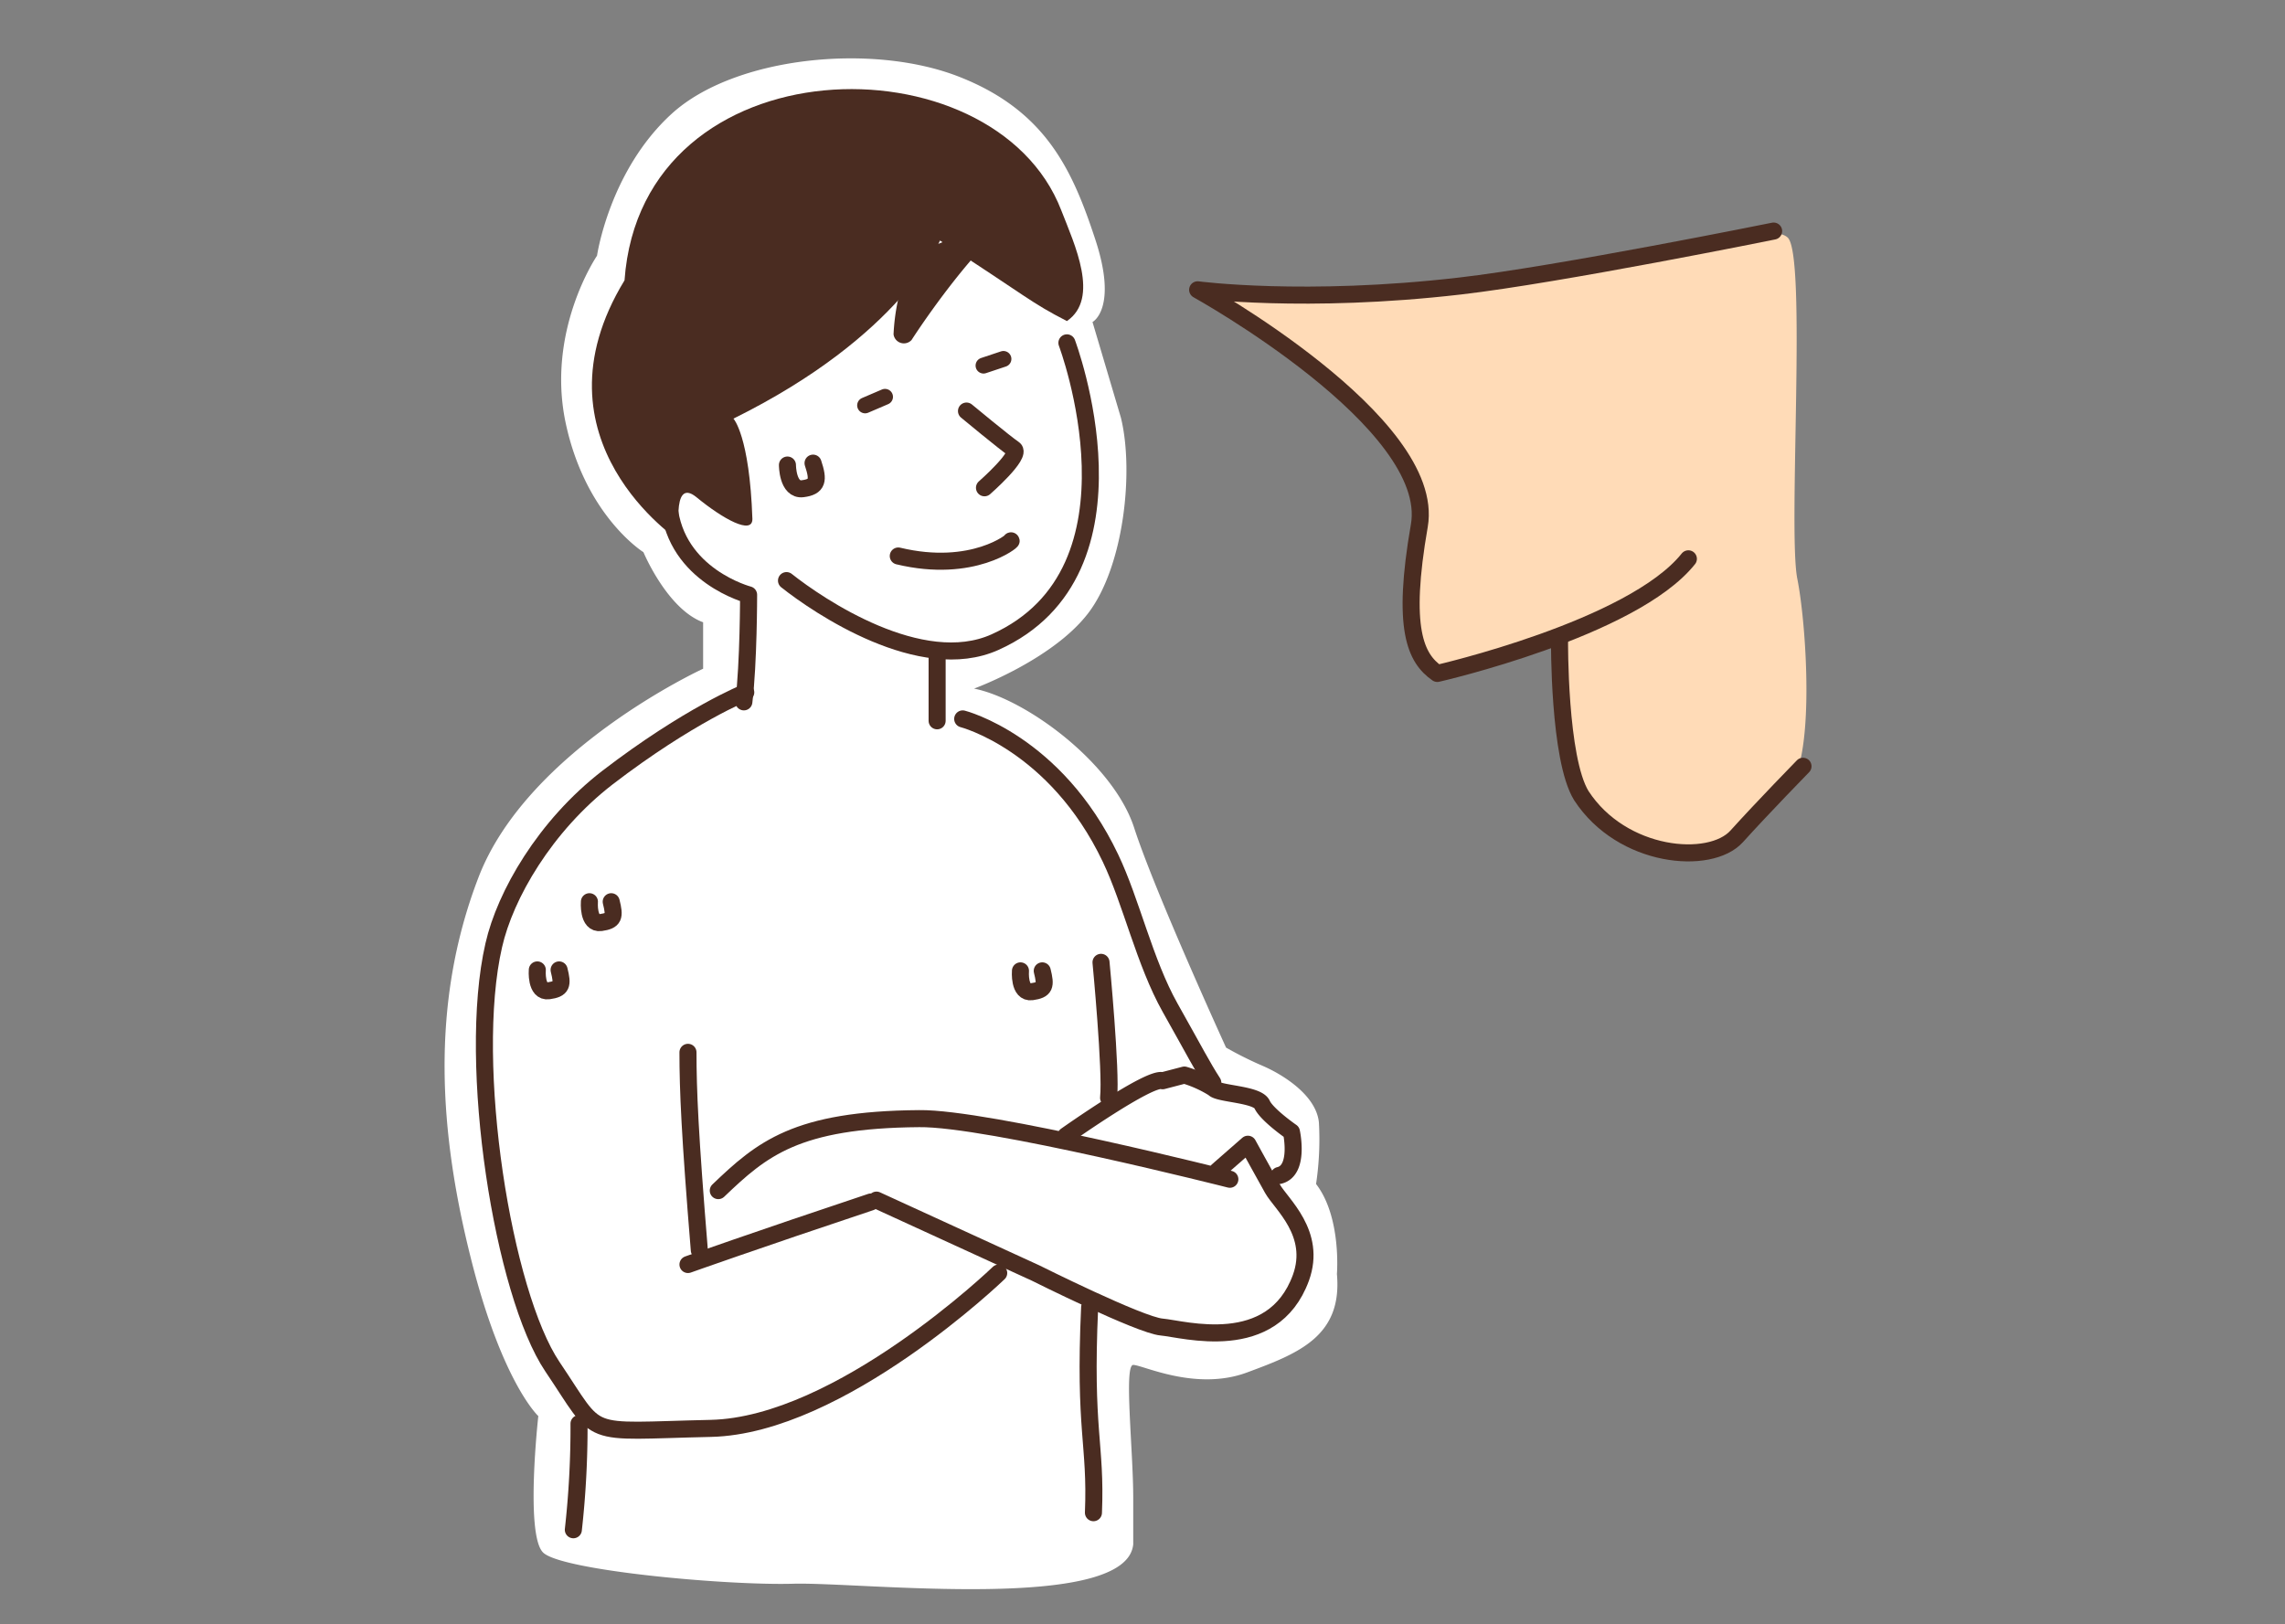
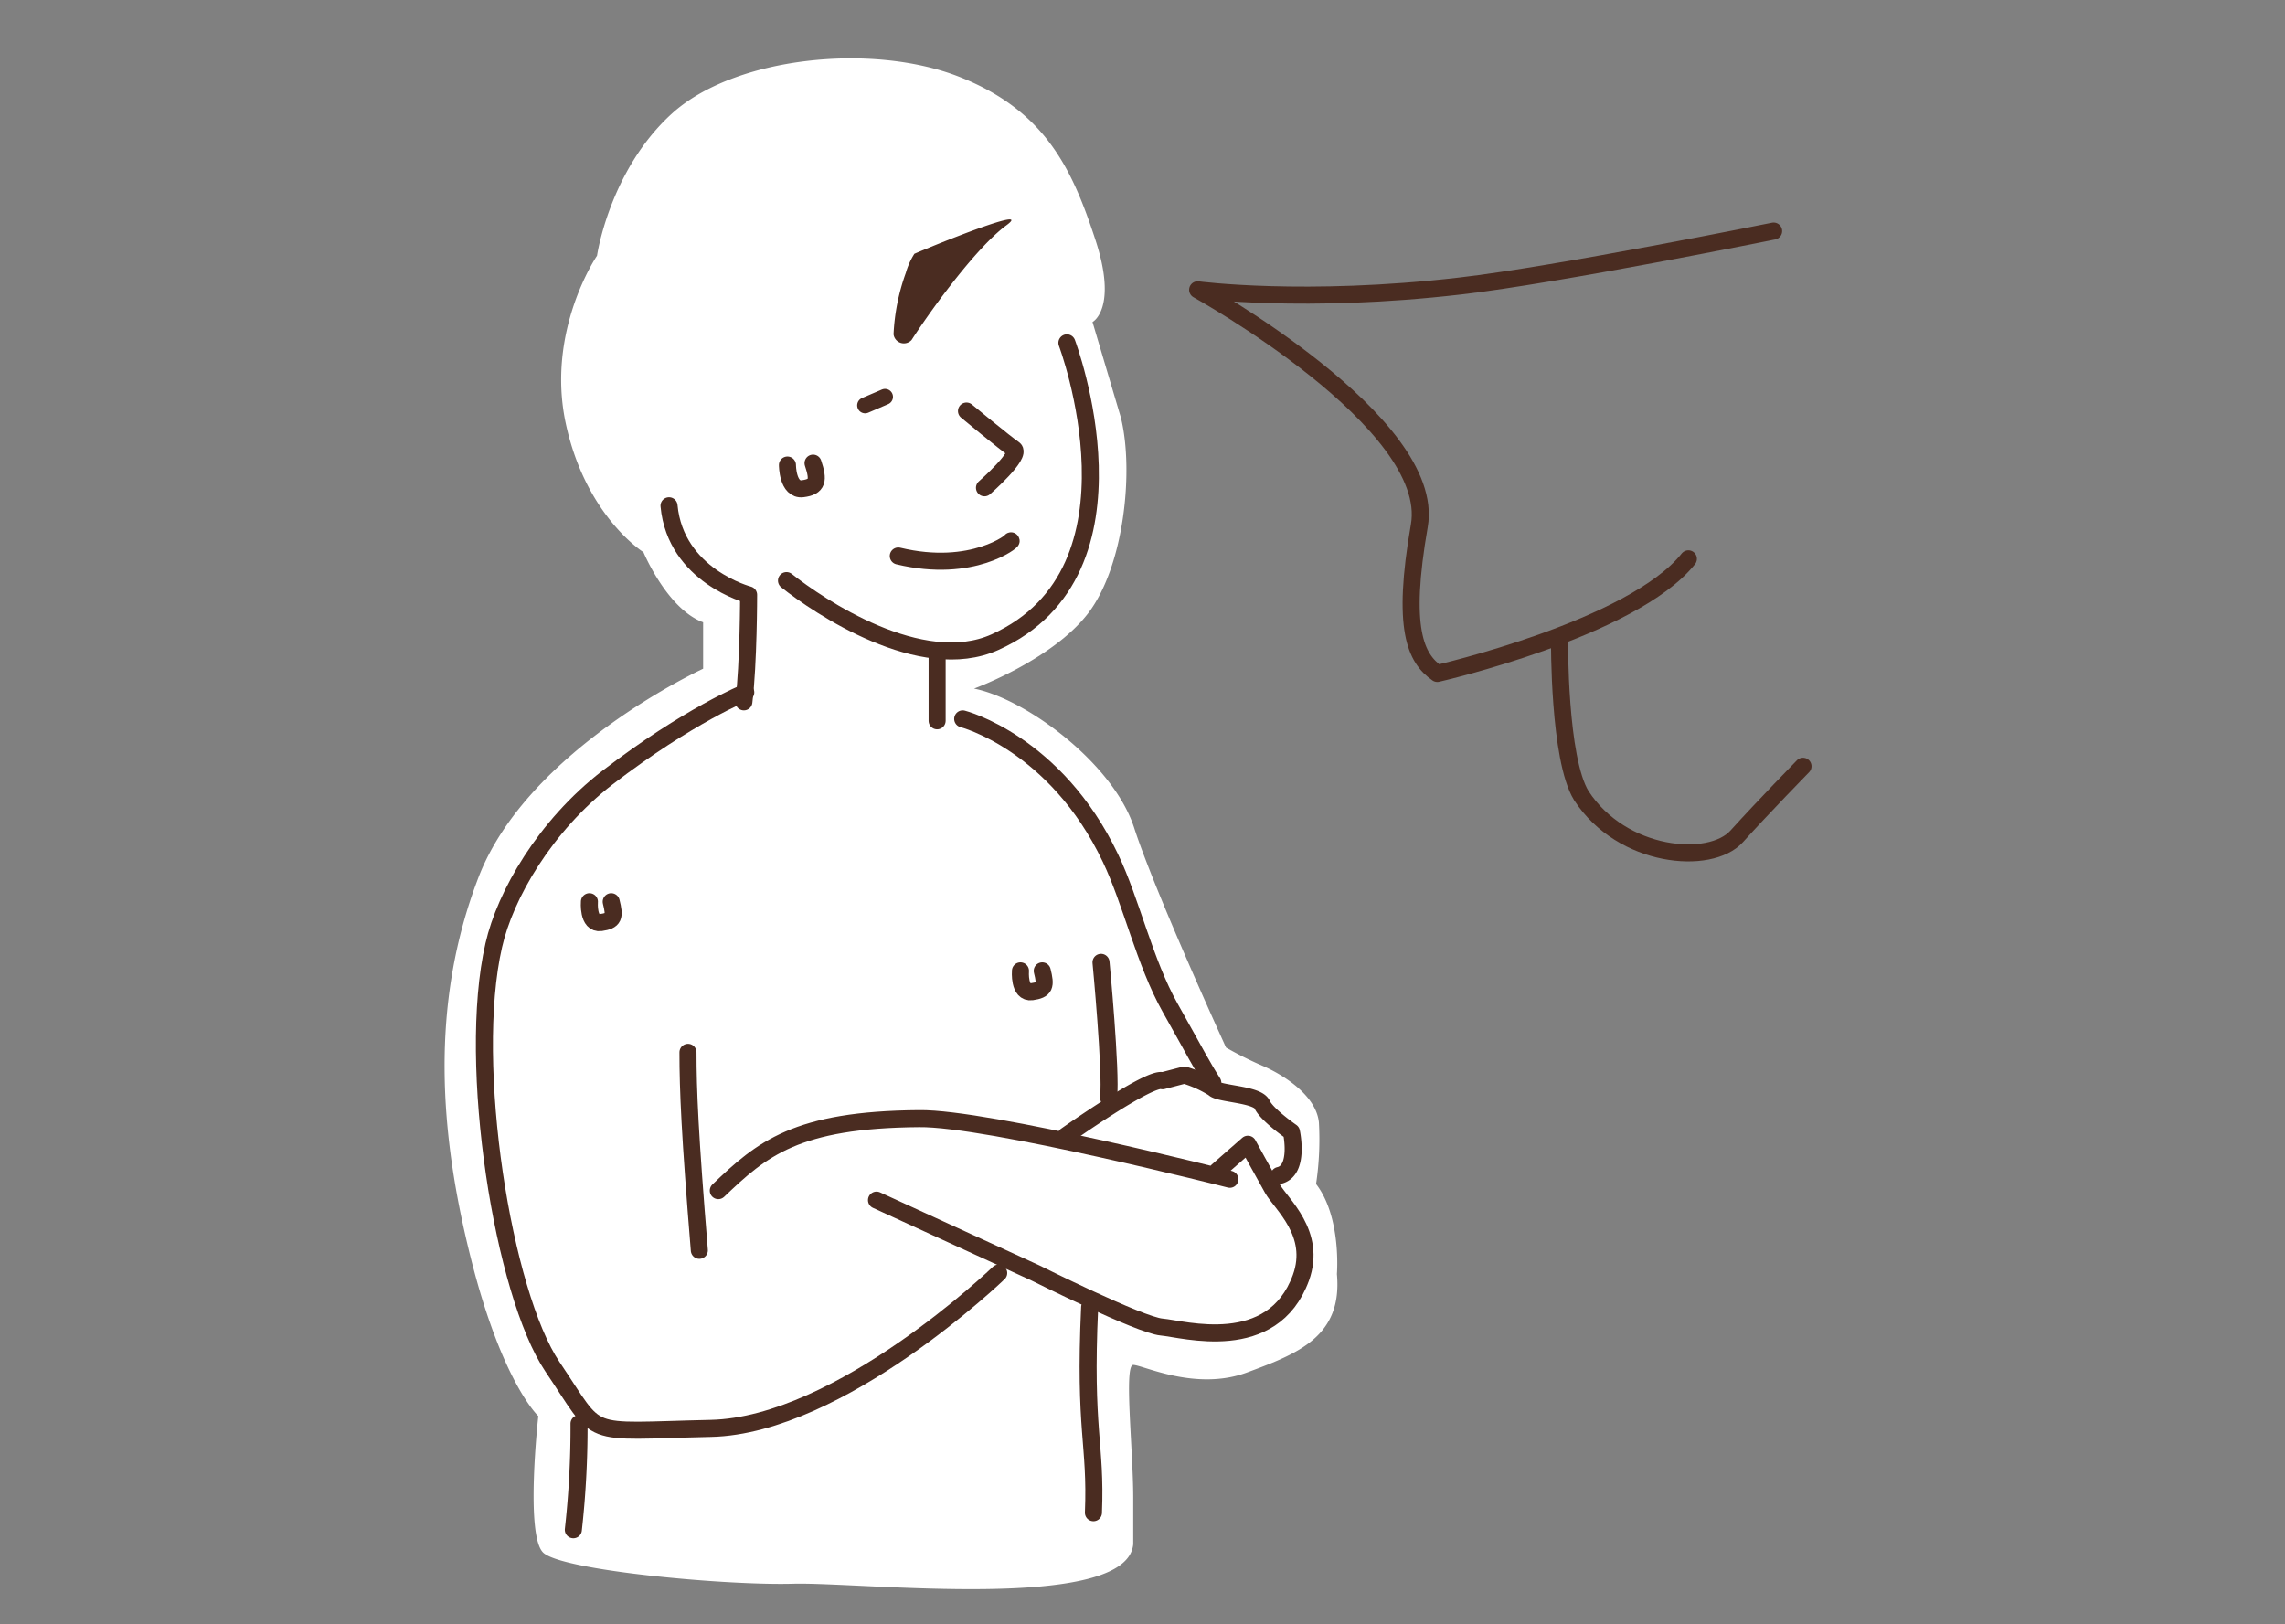
<svg xmlns="http://www.w3.org/2000/svg" width="346" height="246" viewBox="0 0 346 246">
  <rect x="0" y="0" width="346" height="246" fill="#808080" stroke="none" />
  <defs>
    <clipPath id="clip-path">
      <rect id="長方形_5128" data-name="長方形 5128" width="222.347" height="242.444" fill="none" />
    </clipPath>
  </defs>
  <g id="グループ_55031" data-name="グループ 55031" transform="translate(-510 -1436.022)">
    <rect id="長方形_13334" data-name="長方形 13334" width="346" height="246" transform="translate(510 1436.022)" fill="none" />
    <g id="アートワーク_90" data-name="アートワーク 90" transform="translate(683.173 1559.244)">
      <g id="グループ_30960" data-name="グループ 30960" transform="translate(-111.173 -121.222)" clip-path="url(#clip-path)">
        <path id="パス_114444" data-name="パス 114444" d="M107.983,229.887v-7.172c0-7.172-1.434-20.083,0-20.083s9.468,4.017,17.214,1.148,14.488-5.451,13.628-14.919c0,0,.717-8.607-3.156-13.628a45.617,45.617,0,0,0,.43-9.324c-.43-4.3-5.881-7.459-8.607-8.607a55.891,55.891,0,0,1-5.451-2.726s-10.759-23.526-13.915-33.28-16.353-19.509-24.243-21.087c0,0,11.763-4.3,17.214-11.332s7.029-21.517,5.021-29.694l-4.3-14.488s3.873-2.008.43-12.48S94.785,12.7,81.588,7.54s-34-3.012-43.465,5.595S26.79,34.652,26.79,34.652s-7.746,11.333-4.734,25.391S33.819,79.552,33.819,79.552s3.586,8.607,9.037,10.615V97.2s-26.538,12.193-34,31.559-5.881,39.018-1.148,57.81S17.9,210.377,17.9,210.377s-2.008,17.931.717,20.657,27.686,5.021,37.871,4.734,50.638,4.447,51.5-6.025" transform="translate(1.613 2.071)" fill="#fff" />
-         <path id="パス_114445" data-name="パス 114445" d="M84.6,31.824s21.374,3.586,42.891-.717,41.6-10.041,44.469-7.172,0,44.469,1.434,51.642,2.726,27.686-1.434,31.7-11.046,12.48-20.513,8.32-13.771-7.746-13.771-24.53c0,0,3.012-8.464-4.3-5.451a93.962,93.962,0,0,1-14.345,4.447s-5.738-1.578-4.447-10.185,4.3-14.488,0-21.517C105.687,43.873,84.6,31.824,84.6,31.824" transform="translate(36.758 10.064)" fill="#ffdbb7" />
        <path id="パス_114446" data-name="パス 114446" d="M71.87,136.6c-.861,18.792,1,20.657.574,31.129" transform="translate(31.127 59.352)" fill="none" stroke="#4a2c21" stroke-linecap="round" stroke-linejoin="round" stroke-width="2.582" />
        <path id="パス_114447" data-name="パス 114447" d="M58.4,74.5s14.058,3.586,22.378,21.087c3.156,6.6,5.164,15.779,9.037,22.665s4.877,8.894,6.455,11.333" transform="translate(25.374 32.37)" fill="none" stroke="#4a2c21" stroke-linecap="round" stroke-linejoin="round" stroke-width="2.582" />
        <path id="パス_114448" data-name="パス 114448" d="M18.161,148.9a140.009,140.009,0,0,1-.861,16.066" transform="translate(7.517 64.696)" fill="none" stroke="#4a2c21" stroke-linecap="round" stroke-linejoin="round" stroke-width="2.582" />
        <path id="パス_114449" data-name="パス 114449" d="M69.3,121.281s12.767-9.037,14.632-8.32l3.3-.861a17.787,17.787,0,0,1,4.447,2.008c.717.861,6.6.861,7.316,2.439s4.447,4.16,4.447,4.16,1.291,5.881-1.865,6.6" transform="translate(30.11 48.707)" fill="none" stroke="#4a2c21" stroke-linecap="round" stroke-linejoin="round" stroke-width="2.582" />
        <path id="パス_114450" data-name="パス 114450" d="M49.3,127.864l24.1,11.046s15.779,7.89,19.079,8.177,16.784,4.3,21.087-7.459c2.439-6.742-3.012-11.189-4.3-13.484s-3.73-6.742-3.73-6.742l-4.59,4.017" transform="translate(21.421 51.879)" fill="none" stroke="#4a2c21" stroke-linecap="round" stroke-linejoin="round" stroke-width="2.582" />
        <path id="パス_114451" data-name="パス 114451" d="M85.788,159.634S61.832,182.73,42.18,183.16s-16.5,1.721-23.956-9.324S5.17,128.076,9.33,110c1.721-7.6,7.746-18.075,17.214-25.391C38.88,75.143,47.487,71.7,47.487,71.7" transform="translate(3.437 31.153)" fill="none" stroke="#4a2c21" stroke-linecap="round" stroke-linejoin="round" stroke-width="2.582" />
-         <path id="パス_114452" data-name="パス 114452" d="M29.4,134.968s10.472-3.73,27.686-9.468" transform="translate(12.774 54.529)" fill="none" stroke="#4a2c21" stroke-linecap="round" stroke-linejoin="round" stroke-width="2.582" />
        <path id="パス_114453" data-name="パス 114453" d="M110.063,125.881S73.34,116.557,63.011,116.7c-18.648.143-23.813,4.59-30.411,10.9" transform="translate(14.165 50.705)" fill="none" stroke="#4a2c21" stroke-linecap="round" stroke-linejoin="round" stroke-width="2.582" />
        <path id="パス_114454" data-name="パス 114454" d="M29.4,109.7c0,5.738.287,12.48,1.721,29.981" transform="translate(12.774 47.664)" fill="none" stroke="#4a2c21" stroke-linecap="round" stroke-linejoin="round" stroke-width="2.582" />
        <path id="パス_114455" data-name="パス 114455" d="M19,93.8s-.287,3.443,1.721,3.156S22.877,96.1,22.3,93.8" transform="translate(8.251 40.756)" fill="none" stroke="#4a2c21" stroke-linecap="round" stroke-linejoin="round" stroke-width="2.582" />
        <path id="パス_114456" data-name="パス 114456" d="M64.5,101.1s-.287,3.443,1.721,3.156,2.152-.861,1.578-3.156" transform="translate(28.021 43.927)" fill="none" stroke="#4a2c21" stroke-linecap="round" stroke-linejoin="round" stroke-width="2.582" />
        <path id="パス_114457" data-name="パス 114457" d="M39.9,47.787s0,3.873,2.3,3.586,2.439-1.291,1.578-3.873" transform="translate(17.336 20.638)" fill="none" stroke="#4a2c21" stroke-linecap="round" stroke-linejoin="round" stroke-width="2.582" />
-         <path id="パス_114458" data-name="パス 114458" d="M13.5,101s-.287,3.443,1.721,3.156S17.377,103.3,16.8,101" transform="translate(5.861 43.884)" fill="none" stroke="#4a2c21" stroke-linecap="round" stroke-linejoin="round" stroke-width="2.582" />
        <path id="パス_114459" data-name="パス 114459" d="M170.417,23s-32.563,6.6-47.482,8.32c-23.526,2.726-39.735.574-39.735.574s36.293,20.083,33.567,35.719-.574,20.083,2.726,22.378c0,0,29.551-6.742,38.014-17.357" transform="translate(36.15 9.993)" fill="none" stroke="#4a2c21" stroke-linecap="round" stroke-linejoin="round" stroke-width="2.582" />
        <path id="パス_114460" data-name="パス 114460" d="M121.4,66.2s-.143,17.931,3.3,23.526c6.168,9.468,19.509,10.615,23.526,6.168s10.041-10.615,10.041-10.615" transform="translate(52.747 28.764)" fill="none" stroke="#4a2c21" stroke-linecap="round" stroke-linejoin="round" stroke-width="2.582" />
-         <path id="パス_114461" data-name="パス 114461" d="M32.516,76.42S9.42,61.215,24.2,36.972C26.778.822,80.141-.038,90.326,26.356c2.008,5.164,5.881,13.341.861,16.784-5.595-2.869-5.881-3.586-19.222-12.193,0,0-5.738,14.345-31.272,26.968,0,0,2.439,2.582,2.869,15.206,0,2.439-4.447,0-8.464-3.3s-2.439,6.6-2.439,6.6" transform="translate(8.368 3.481)" fill="#4a2c21" />
        <path id="パス_114462" data-name="パス 114462" d="M82.261,34.8s13.054,34.571-10.9,45.33C60.17,85.151,44.677,74.679,39.8,70.806" transform="translate(17.293 15.12)" fill="none" stroke="#4a2c21" stroke-linecap="round" stroke-linejoin="round" stroke-width="2.582" />
        <path id="パス_114463" data-name="パス 114463" d="M68.67,55.7c.43-.143-5.738,5.021-17.07,2.3" transform="translate(22.42 24.2)" fill="none" stroke="#4a2c21" stroke-linecap="round" stroke-linejoin="round" stroke-width="2.582" />
        <path id="パス_114464" data-name="パス 114464" d="M58.8,42s5.881,4.877,7.172,5.738-4.447,5.881-4.447,5.881" transform="translate(25.548 18.249)" fill="none" stroke="#4a2c21" stroke-linecap="round" stroke-linejoin="round" stroke-width="2.582" />
        <path id="パス_114465" data-name="パス 114465" d="M27.4,52c1,10.615,12.05,13.484,12.05,13.484s0,10.328-.717,16.21" transform="translate(11.905 22.594)" fill="none" stroke="#4a2c21" stroke-linecap="round" stroke-linejoin="round" stroke-width="2.582" />
        <line id="線_2603" data-name="線 2603" y2="9.611" transform="translate(79.901 97.546)" fill="none" stroke="#4a2c21" stroke-linecap="round" stroke-linejoin="round" stroke-width="2.582" />
        <line id="線_2604" data-name="線 2604" y1="1.291" x2="3.012" transform="translate(68.999 58.097)" fill="none" stroke="#4a2c21" stroke-linecap="round" stroke-linejoin="round" stroke-width="2.41" />
-         <line id="線_2605" data-name="線 2605" y1="1.004" x2="3.012" transform="translate(86.93 52.359)" fill="none" stroke="#4a2c21" stroke-linecap="round" stroke-linejoin="round" stroke-width="2.41" />
        <path id="パス_114466" data-name="パス 114466" d="M73,100.2s1.578,16.5,1.148,20.513" transform="translate(31.718 43.536)" fill="none" stroke="#4a2c21" stroke-linecap="round" stroke-linejoin="round" stroke-width="2.582" />
        <path id="パス_114467" data-name="パス 114467" d="M52.965,29.846A31.559,31.559,0,0,0,51.1,39.17a1.578,1.578,0,0,0,2.726.861c3.443-5.308,10.041-14.2,14.345-17.357s-10.615,2.869-13.915,4.3a10.9,10.9,0,0,0-1.291,2.869" transform="translate(22.203 9.459)" fill="#4a2c21" />
      </g>
    </g>
  </g>
</svg>